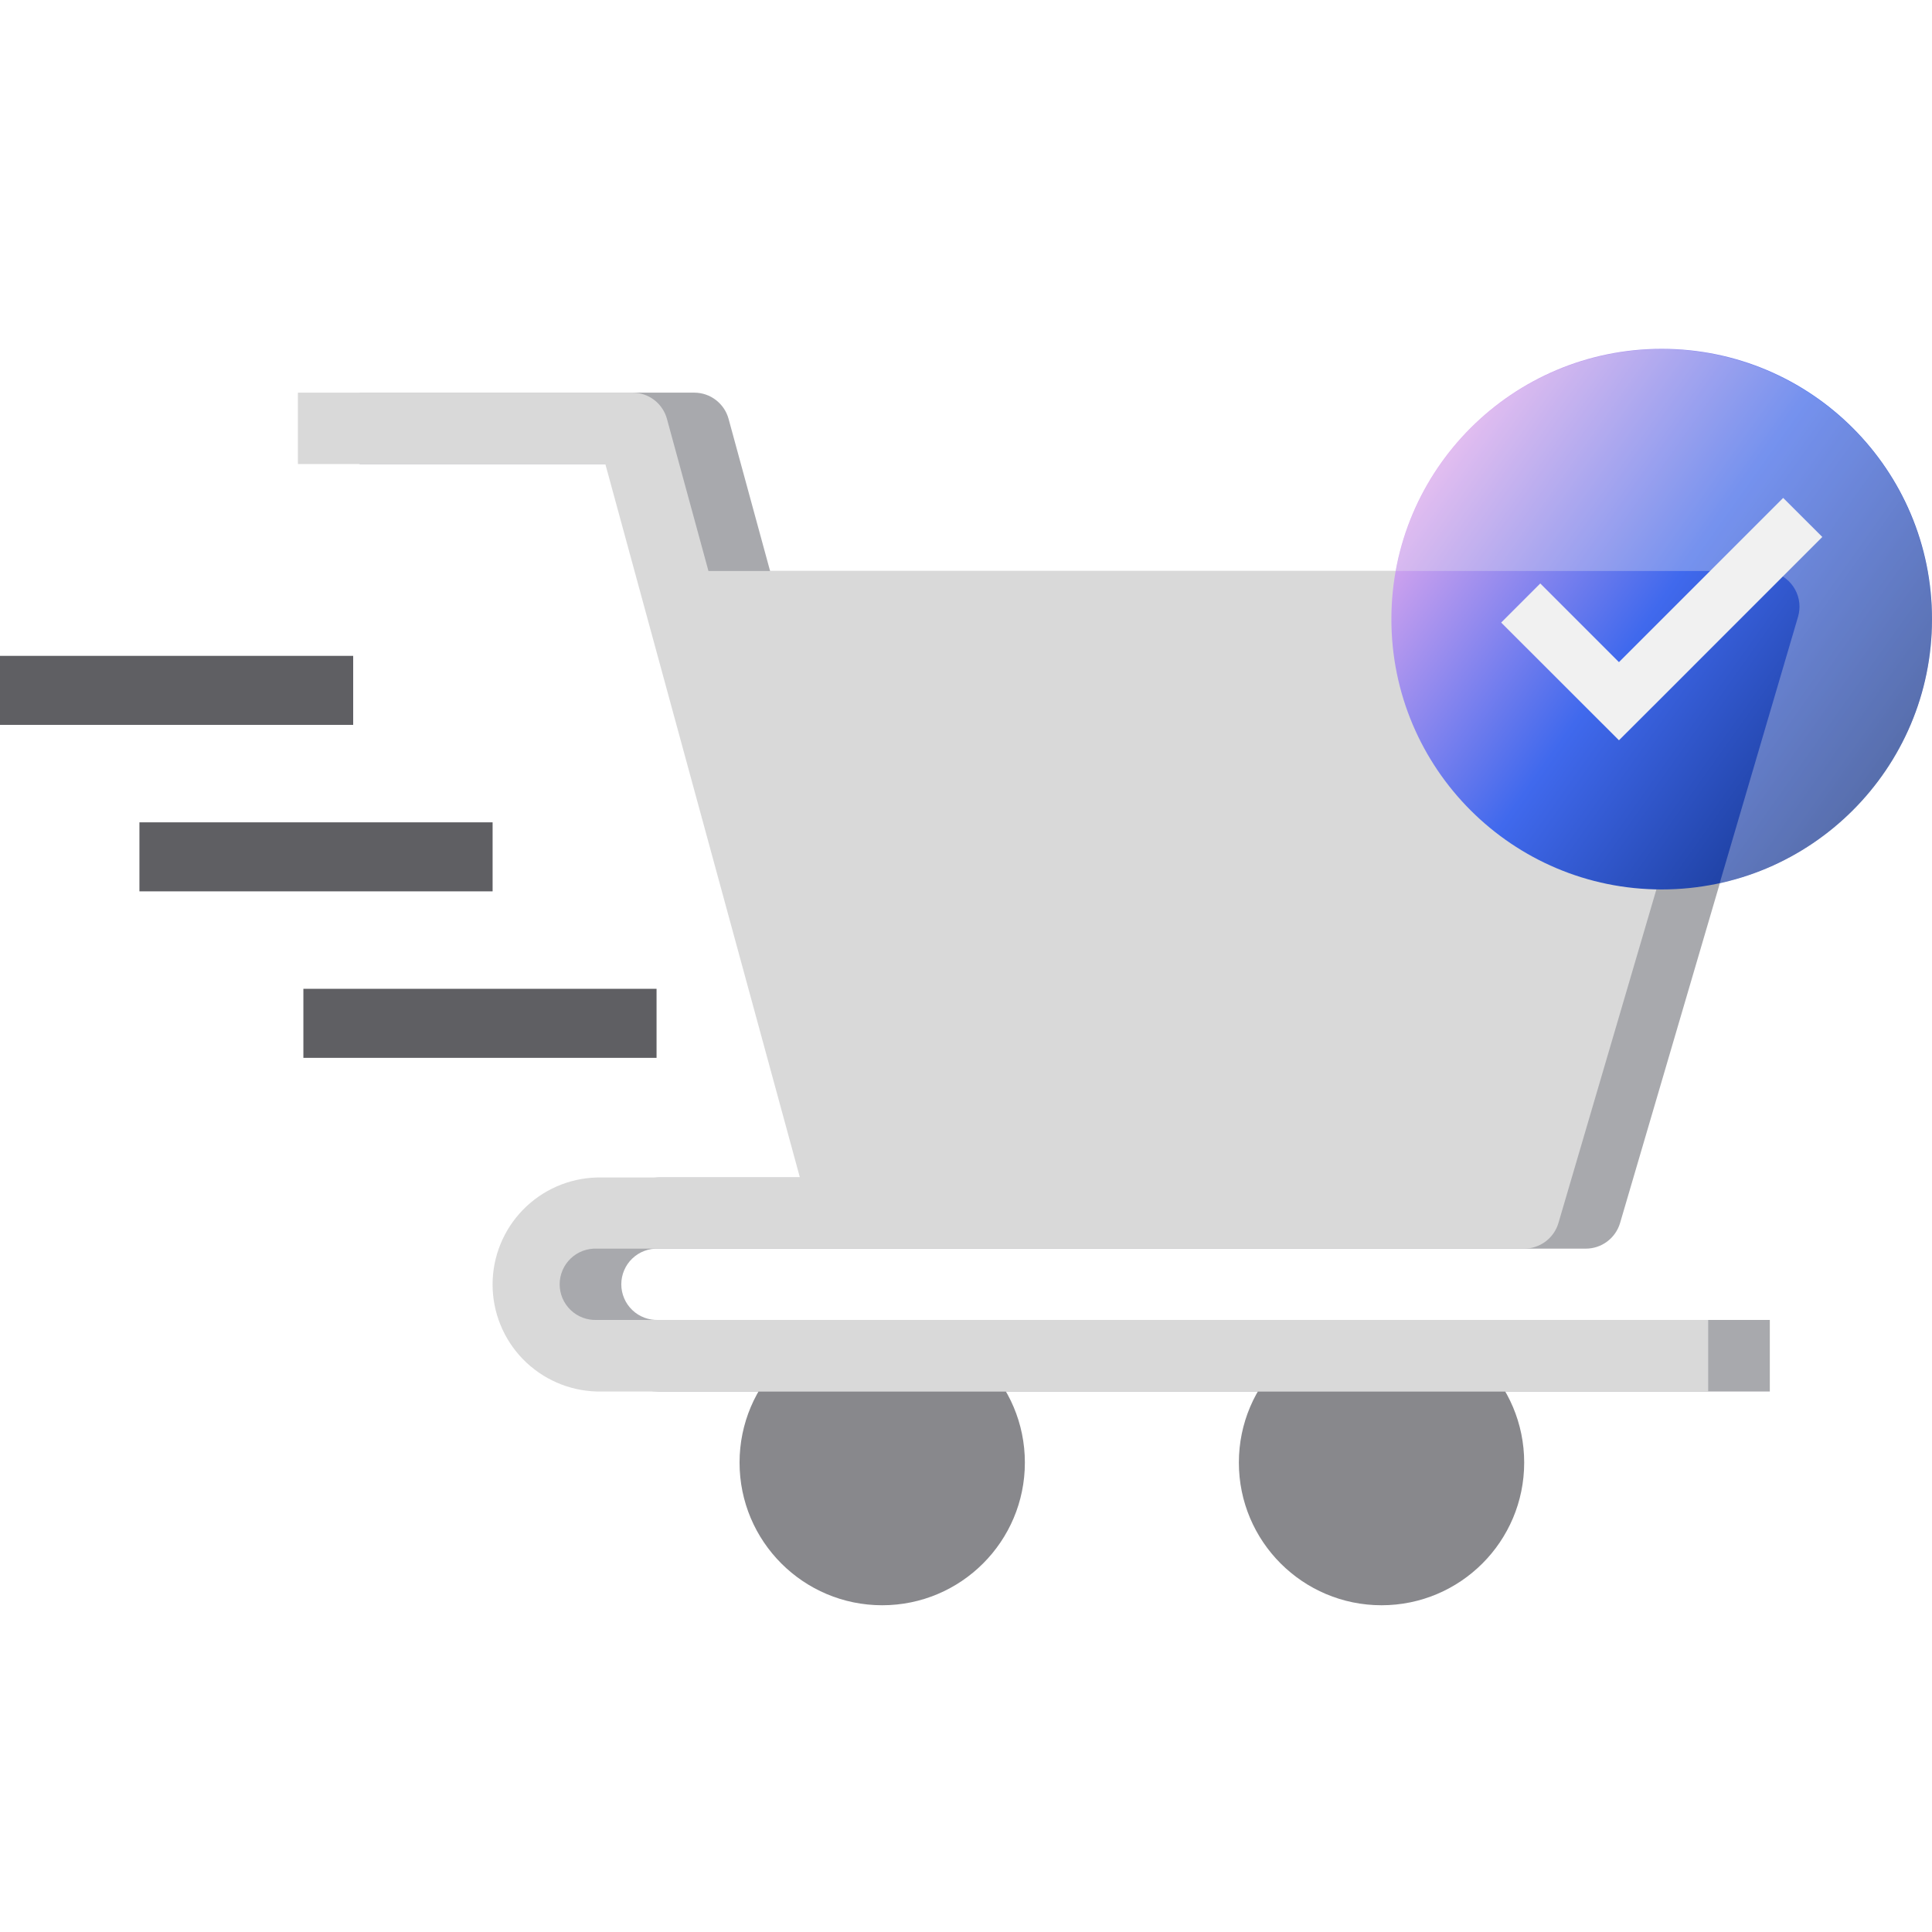
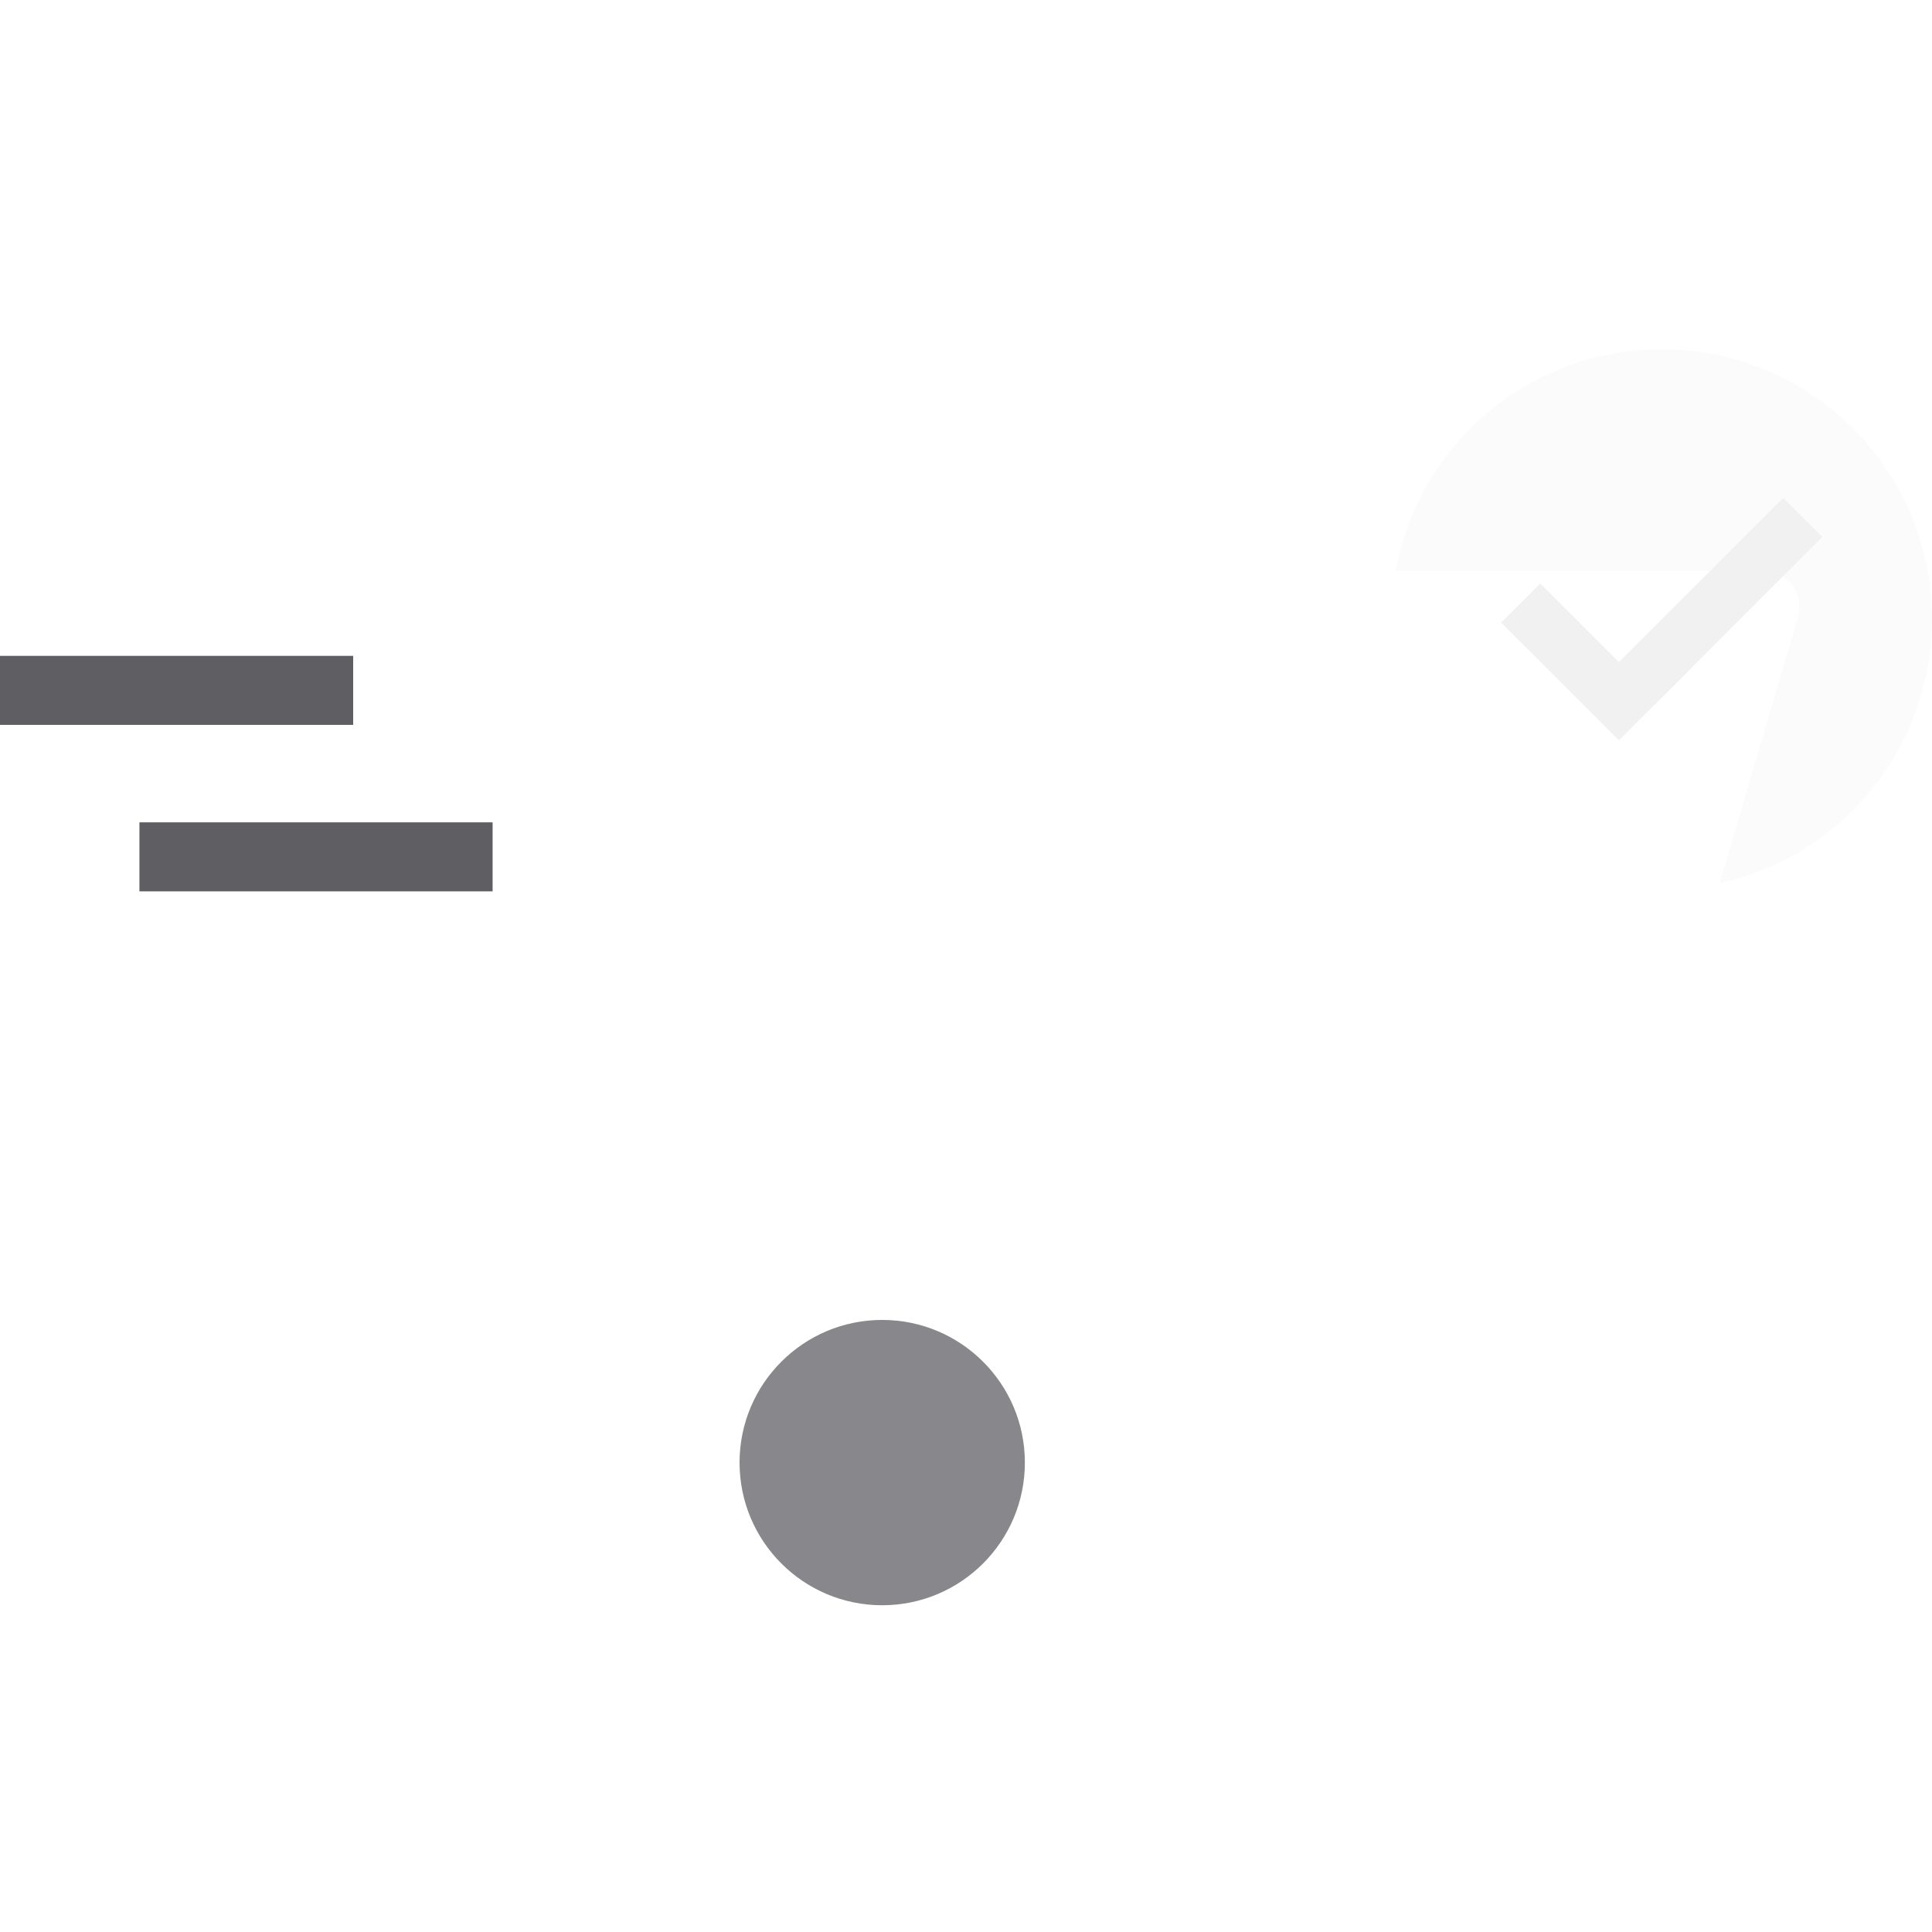
<svg xmlns="http://www.w3.org/2000/svg" width="72" height="72" viewBox="0 0 72 72" fill="none">
  <g clip-path="url(#clip0_1702_69455)">
    <path d="M32.877 59.823C35.813 59.823 38.194 57.443 38.194 54.506C38.194 51.57 35.813 49.19 32.877 49.19C29.941 49.19 27.561 51.57 27.561 54.506C27.561 57.443 29.941 59.823 32.877 59.823Z" fill="#88888C" />
-     <path d="M51.486 59.823C54.422 59.823 56.802 57.443 56.802 54.506C56.802 51.57 54.422 49.19 51.486 49.19C48.55 49.19 46.169 51.57 46.169 54.506C46.169 57.443 48.55 59.823 51.486 59.823Z" fill="#88888C" />
-     <path d="M24.542 46.533H59.099C59.386 46.533 59.665 46.44 59.895 46.268C60.125 46.096 60.293 45.854 60.375 45.579L67.01 22.984C67.11 22.646 67.072 22.282 66.903 21.973C66.734 21.663 66.45 21.433 66.112 21.333C65.989 21.297 65.862 21.279 65.734 21.279H28.699L27.153 15.614C27.077 15.333 26.911 15.085 26.68 14.908C26.45 14.73 26.167 14.634 25.877 14.633H13.399V17.293H24.856L32.106 43.882H24.542C23.502 43.908 22.513 44.34 21.787 45.085C21.06 45.83 20.654 46.829 20.654 47.869C20.654 48.91 21.06 49.909 21.787 50.654C22.513 51.399 23.502 51.831 24.542 51.857H65.956V49.19H24.542C24.363 49.198 24.183 49.169 24.015 49.106C23.847 49.043 23.694 48.947 23.564 48.822C23.434 48.698 23.331 48.549 23.261 48.384C23.19 48.219 23.154 48.041 23.154 47.862C23.154 47.682 23.19 47.505 23.261 47.34C23.331 47.174 23.434 47.025 23.564 46.901C23.694 46.777 23.847 46.68 24.015 46.617C24.183 46.554 24.363 46.526 24.542 46.533Z" fill="#A8A9AD" />
-     <path d="M22.245 46.533H56.802C57.089 46.533 57.368 46.44 57.598 46.268C57.828 46.096 57.996 45.854 58.078 45.579L64.713 22.984C64.812 22.646 64.774 22.283 64.605 21.973C64.437 21.664 64.153 21.433 63.815 21.333C63.692 21.297 63.565 21.279 63.437 21.279H26.402L24.856 15.614C24.78 15.333 24.614 15.085 24.384 14.908C24.153 14.73 23.87 14.634 23.58 14.633H11.102V17.293H22.559L29.81 43.882H22.245C21.205 43.908 20.216 44.34 19.49 45.085C18.763 45.83 18.357 46.829 18.357 47.869C18.357 48.91 18.763 49.909 19.49 50.654C20.216 51.399 21.205 51.831 22.245 51.857H63.659V49.19H22.245C22.066 49.198 21.887 49.169 21.718 49.106C21.55 49.043 21.397 48.947 21.267 48.822C21.138 48.698 21.034 48.549 20.964 48.384C20.893 48.219 20.857 48.041 20.857 47.862C20.857 47.682 20.893 47.505 20.964 47.34C21.034 47.174 21.138 47.025 21.267 46.901C21.397 46.777 21.55 46.68 21.718 46.617C21.887 46.554 22.066 46.526 22.245 46.533Z" fill="#D9D9D9" />
    <path d="M-5.43594e-05 27.014H13.162V24.442H-5.43594e-05V27.014Z" fill="#5F5F63" />
    <path d="M5.196 33.218H18.358V30.646H5.196V33.218Z" fill="#5F5F63" />
-     <path d="M11.306 39.423H24.468V36.85H11.306V39.423Z" fill="#5F5F63" />
-     <path d="M61.926 33.147C67.49 33.147 72 28.637 72 23.073C72 17.51 67.49 13 61.926 13C56.363 13 51.853 17.51 51.853 23.073C51.853 28.637 56.363 33.147 61.926 33.147Z" fill="url(#paint0_linear_1702_69455)" />
    <path opacity="0.3" d="M72 23.073C71.999 25.369 71.215 27.596 69.776 29.386C68.337 31.175 66.33 32.419 64.088 32.912L67.008 22.984C67.057 22.817 67.073 22.642 67.055 22.468C67.036 22.295 66.984 22.127 66.9 21.974C66.817 21.82 66.704 21.685 66.568 21.576C66.433 21.466 66.277 21.385 66.109 21.335C65.987 21.298 65.86 21.279 65.732 21.279H52.016C52.467 18.807 53.825 16.593 55.825 15.07C57.824 13.548 60.32 12.829 62.823 13.052C65.326 13.276 67.655 14.427 69.353 16.28C71.051 18.133 71.995 20.553 72 23.066V23.073Z" fill="#F1F1F1" />
    <path d="M67.912 20.011L66.454 18.556L60.334 24.676L57.402 21.744L55.944 23.201L60.334 27.588L61.791 26.134L67.912 20.011Z" fill="#F1F1F1" />
  </g>
  <defs>
    <linearGradient id="paint0_linear_1702_69455" x1="70.88" y1="29.431" x2="52.33" y2="16.257" gradientUnits="userSpaceOnUse">
      <stop stop-color="#123287" />
      <stop offset="0.5" stop-color="#4069ED" />
      <stop offset="1" stop-color="#F7B2EF" />
    </linearGradient>
    <clipPath id="clip0_1702_69455">
      <rect width="72" height="46.823" fill="white" transform="translate(0 13)" />
    </clipPath>
  </defs>
</svg>